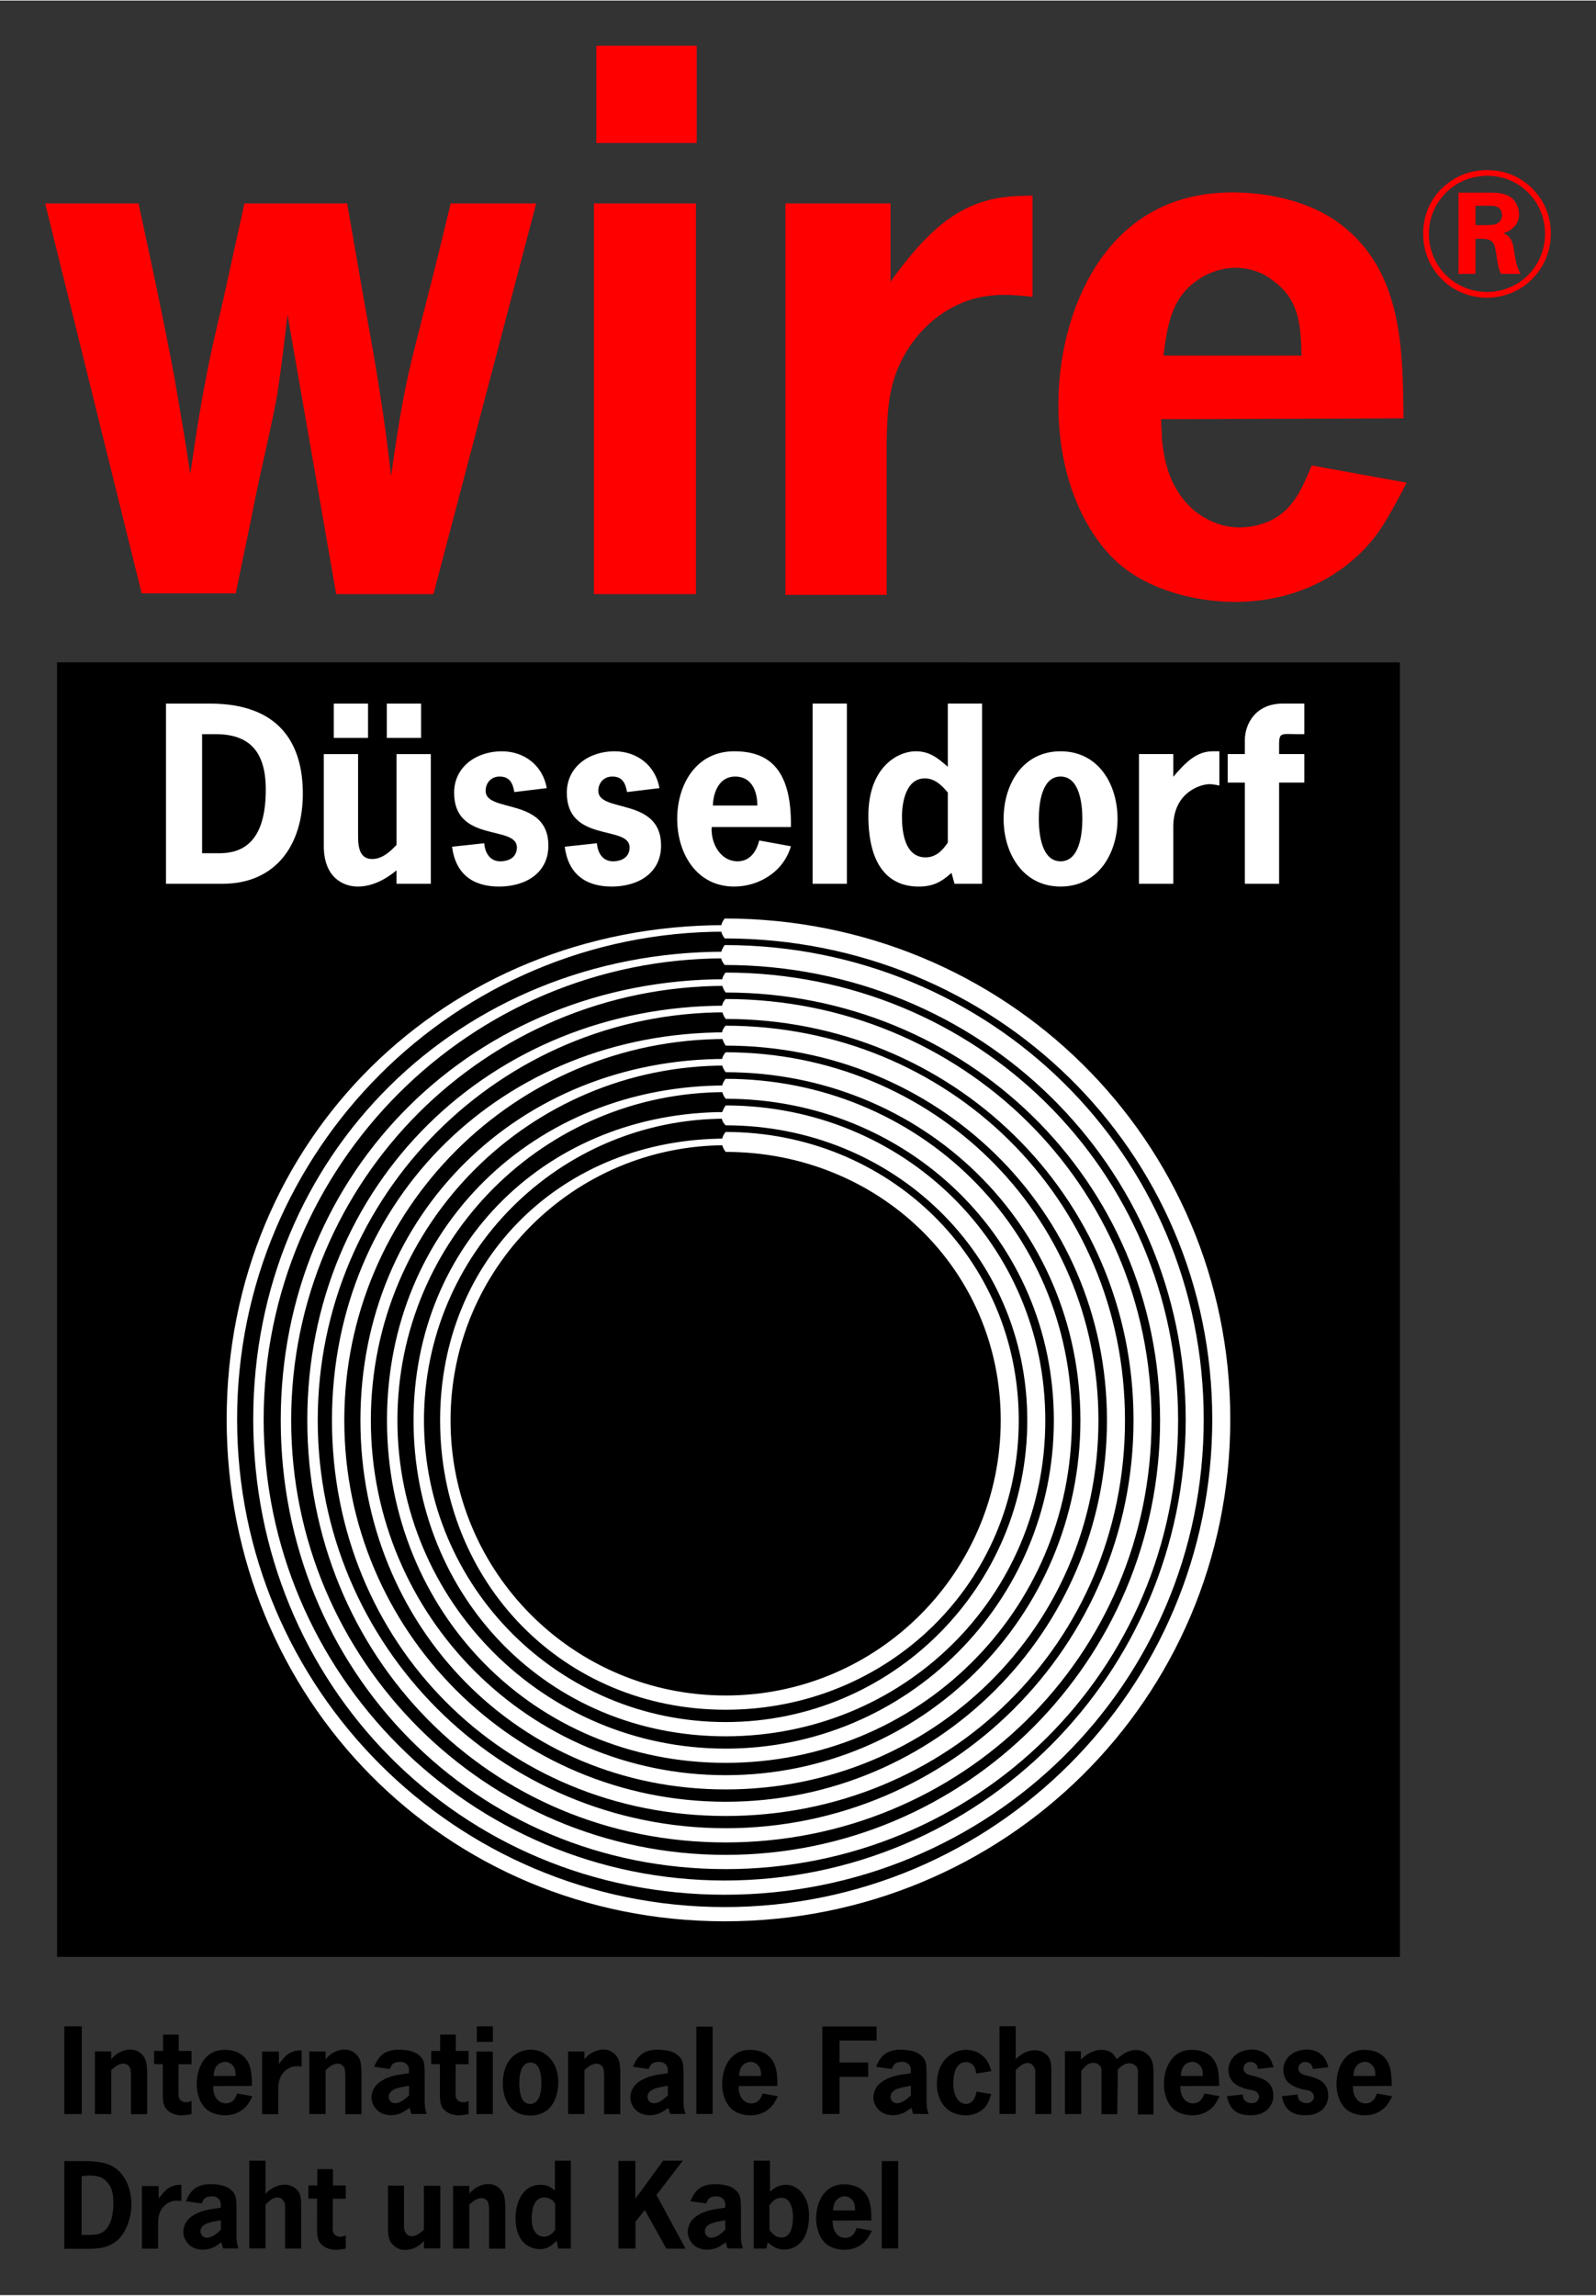
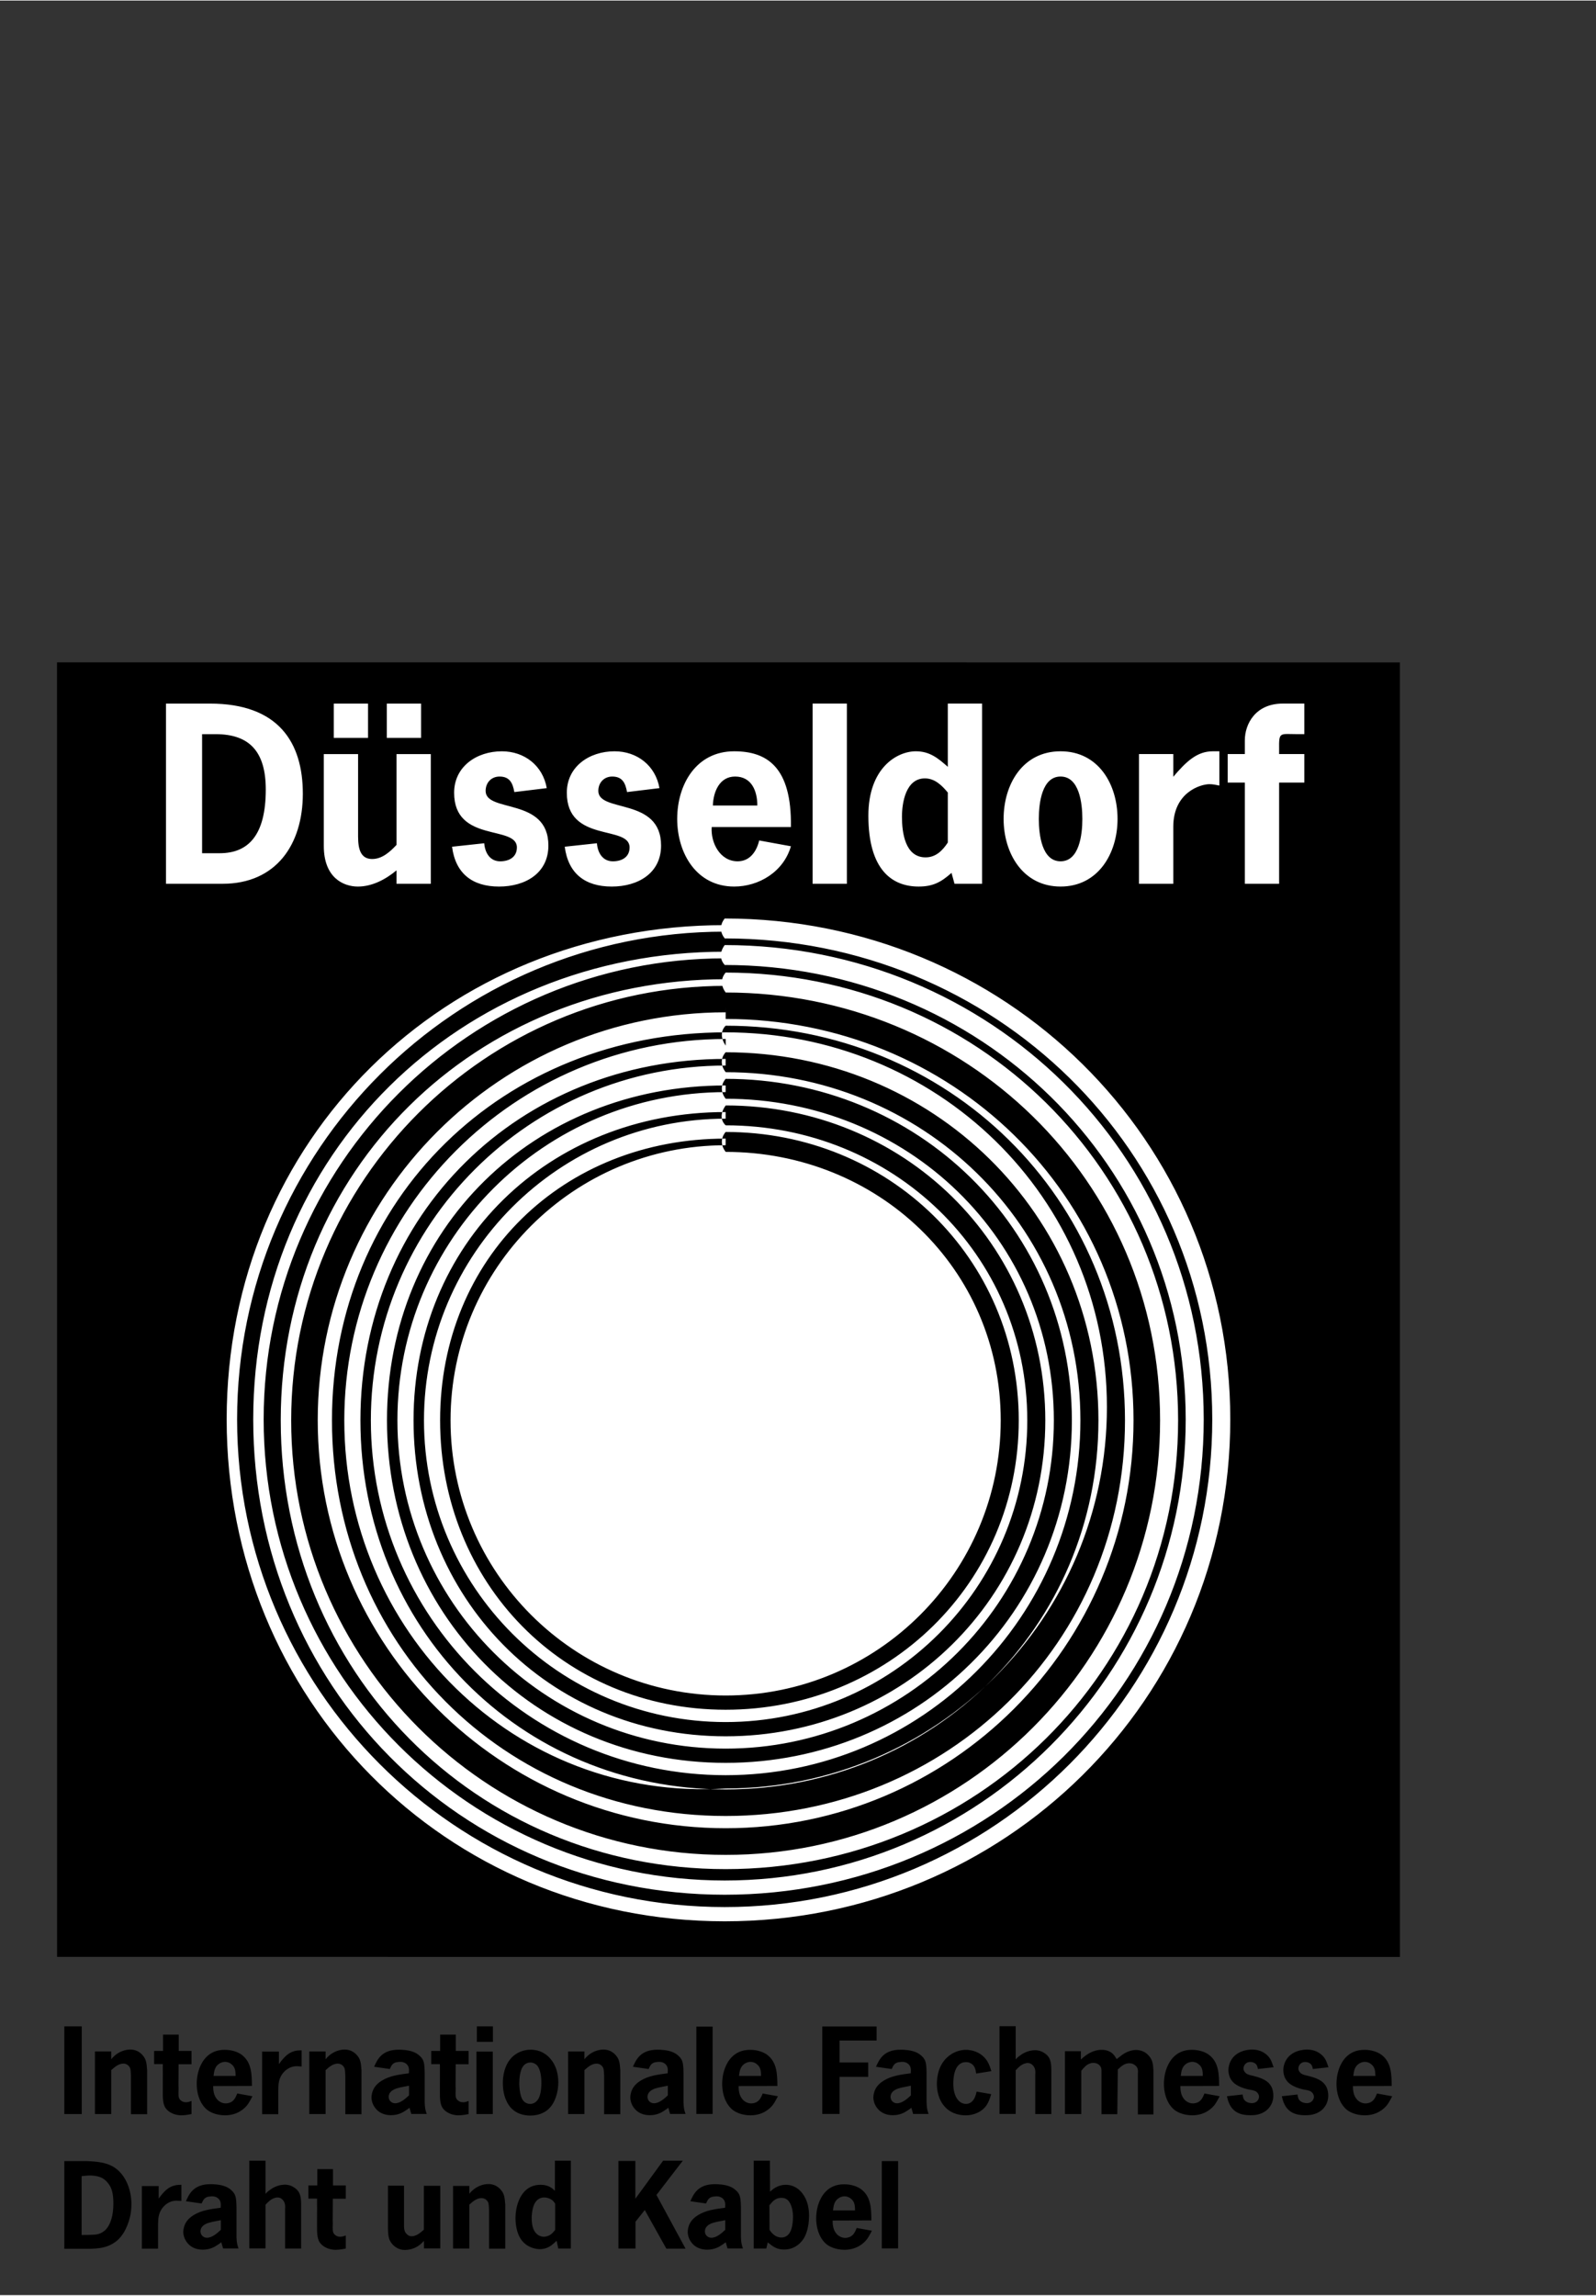
<svg xmlns="http://www.w3.org/2000/svg" version="1.1" width="534" height="768" viewBox="-14.463 -14.463 511.043 734.629" id="svg6281">
  <rect x="-14.463" y="-14.463" width="511.043" height="734.629" fill="#333333" stroke="none" />
  <defs id="defs6283" />
-   <path d="m 480.279,60.303 c -0.059,7.808 -4.825,14.811 -12.287,17.451 -2.812,0.976 -5.107,1.091 -6.258,1.091 -7.579,0 -14.466,-4.535 -17.28,-11.539 -0.919,-2.239 -1.377,-4.593 -1.377,-7.061 0,-8.44 5.166,-13.262 7.634,-15.041 4.421,-3.272 9.072,-3.559 11.024,-3.559 8.381,0 13.09,4.994 14.926,7.463 3.33,4.535 3.619,9.186 3.619,11.195 l 0,0 z m 1.835,0.058 c 0.059,-4.478 -1.261,-8.726 -3.96,-12.344 -3.961,-5.339 -9.931,-8.209 -16.42,-8.209 -8.67,0 -13.721,4.821 -15.845,7.29 -1.665,2.01 -4.649,6.315 -4.649,13.09 0,9.07 5.281,14.238 7.923,16.304 3.558,2.699 7.979,4.191 12.515,4.191 2.869,0 10.161,-0.746 15.556,-7.175 4.365,-5.11 4.88,-10.679 4.88,-13.148 l 0,0 z m -24.111,-2.928 0,-6.201 4.019,0 c 1.55,0 3.215,-0.058 4.077,1.435 0.23,0.517 0.4,1.034 0.4,1.551 0,0.286 -0.056,0.975 -0.459,1.607 -0.689,1.32 -2.009,1.607 -4.707,1.607 l -3.33,0 0,0 z m 14.41,15.614 c -1.262,-2.239 -1.721,-5.223 -1.836,-5.912 -0.346,-1.951 -0.403,-4.42 -1.895,-5.97 -0.459,-0.46 -0.69,-0.632 -1.724,-1.149 1.15,-0.46 1.206,-0.401 1.895,-0.804 0.574,-0.344 1.091,-0.804 1.609,-1.321 0.574,-0.63 1.492,-1.836 1.492,-3.96 0,-0.746 -0.171,-2.641 -1.551,-4.364 -2.239,-2.699 -5.856,-2.525 -8.955,-2.525 l -8.899,0 0,26.005 5.454,0 0,-11.252 1.321,0 c 1.951,0.059 2.583,0.059 3.501,0.576 1.147,0.746 1.376,1.607 1.78,4.018 0.287,1.837 0.517,4.191 1.205,5.912 0.115,0.23 0.23,0.517 0.345,0.746 l 6.258,0 0,0 m -114.324,26.168 c 1.258,-9.796 2.511,-18.336 10.8,-24.113 5.025,-3.518 10.046,-4.019 12.056,-4.019 6.03,0 10.3,2.511 12.057,4.019 8.54,6.027 9.041,14.065 9.293,24.113 l -44.206,0 0,0 z m 76.86,20.094 C 434.697,97.204 434.697,72.086 414.603,57.016 401.793,47.472 385.215,46.97 380.192,46.97 c -33.909,0 -45.964,25.619 -50.234,36.67 -5.025,13.564 -5.527,25.62 -5.527,31.146 0,28.383 12.057,45.462 20.848,52.244 5.275,4.27 17.331,10.8 35.415,11.051 24.867,0 38.932,-13.06 44.709,-20.345 4.774,-6.027 10.046,-17.08 10.55,-17.832 l -30.391,-5.526 c -3.266,7.786 -6.03,14.318 -13.564,17.834 -4.27,1.758 -7.535,2.009 -9.544,2.009 -7.034,0 -12.059,-3.516 -14.068,-5.024 -9.544,-7.786 -10.297,-19.34 -10.801,-23.108 0,-2.261 -0.249,-4.521 -0.249,-6.531 l 77.612,-0.25 0,0 m -197.912,-68.821 0,125.335 32.403,0 0,-49.23 c 0.251,-11.051 0.751,-19.843 6.78,-29.387 8.29,-13.061 20.346,-16.578 25.62,-17.079 3.518,-0.504 7.034,-0.504 14.316,0.25 l 0,-32.4 c -8.037,0.251 -19.841,-0.251 -33.155,12.809 -5.272,5.024 -11.553,13.564 -12.306,14.82 l 0,-25.117 -33.657,0 0,0 M 176.481,0 l 0,31.145 32.15,0 0,-31.145 -32.15,0 0,0 z m -0.754,50.486 0,125.084 32.653,0 0,-125.084 -32.653,0 0,0 M 57.016,81.38 c -2.01,8.54 -4.019,16.829 -5.526,25.117 -2.009,10.046 -3.516,20.345 -5.024,30.642 C 44.96,126.843 43.201,116.796 41.443,106.498 37.927,87.66 33.908,69.073 29.889,50.486 l -29.889,0 30.894,124.832 30.141,0 c 2.009,-10.047 4.27,-20.345 6.279,-30.644 2.26,-11.051 5.023,-22.102 7.033,-33.154 1.256,-8.54 2.26,-16.829 3.265,-25.369 L 93.185,175.57 l 31.145,0 32.904,-125.084 -27.379,0 c -2.511,10.297 -5.023,20.848 -7.786,31.396 -4.27,17.582 -7.033,24.615 -11.303,56.011 -1.004,-9.294 -2.261,-18.586 -3.768,-27.88 -1.507,-9.795 -3.266,-19.34 -5.023,-29.136 -1.758,-10.046 -3.517,-20.345 -5.274,-30.391 l -32.903,0 -6.782,30.894 0,0" id="path5885" style="fill:#ff0000;fill-opacity:1;fill-rule:evenodd;stroke:none" />
  <path d="m 418.865,649.988 c 0.2,-1.568 0.4,-2.934 1.729,-3.859 0.802,-0.562 1.606,-0.641 1.929,-0.641 0.964,0 1.645,0.401 1.929,0.641 1.364,0.965 1.445,2.251 1.486,3.859 l -7.072,0 0,0 z m 12.297,3.215 c -0.043,-3.538 -0.043,-7.555 -3.257,-9.966 -2.047,-1.527 -4.701,-1.607 -5.505,-1.607 -5.425,0 -7.354,4.099 -8.037,5.868 -0.802,2.168 -0.884,4.097 -0.884,4.982 0,4.541 1.929,7.273 3.335,8.358 0.845,0.684 2.774,1.729 5.666,1.769 3.98,0 6.229,-2.09 7.154,-3.256 0.764,-0.964 1.606,-2.732 1.688,-2.853 L 426.46,655.614 c -0.522,1.245 -0.965,2.29 -2.17,2.853 -0.684,0.281 -1.206,0.321 -1.529,0.321 -1.123,0 -1.929,-0.562 -2.249,-0.803 -1.528,-1.246 -1.647,-3.095 -1.729,-3.697 0,-0.361 -0.041,-0.724 -0.041,-1.045 l 12.42,-0.04 0,0 m -20.235,-5.989 c -0.323,-0.924 -0.641,-1.928 -1.125,-2.732 -0.684,-1.085 -2.451,-2.935 -5.786,-2.935 -1.045,0 -5.064,0.243 -6.831,3.658 -0.645,1.246 -0.725,2.33 -0.725,2.933 0,1.085 0.323,1.93 0.444,2.292 0.362,0.802 0.884,1.366 1.045,1.567 1.245,1.245 3.255,1.929 4.741,2.29 0.804,0.161 2.01,0.28 2.651,0.724 0.201,0.119 0.884,0.723 0.926,1.606 0,0.684 -0.522,2.09 -2.333,2.09 -0.561,0 -1.164,-0.2 -1.286,-0.241 -1.164,-0.481 -1.365,-1.205 -1.486,-1.688 -0.081,-0.281 -0.12,-0.562 -0.161,-0.844 l -5.022,0.562 c 0.281,1.085 0.845,4.502 4.3,5.627 1.406,0.482 2.812,0.442 3.335,0.442 0.805,0 3.095,0.04 5.105,-1.607 1.929,-1.649 2.129,-3.739 2.129,-4.663 0,-1.085 -0.242,-1.848 -0.361,-2.25 -0.684,-1.809 -2.09,-3.094 -5.867,-4.019 -0.802,-0.201 -1.889,-0.362 -2.531,-0.885 -0.2,-0.159 -0.804,-0.723 -0.804,-1.526 0,-0.643 0.443,-2.089 2.21,-2.089 0.804,0 1.647,0.361 2.049,1.044 0.203,0.362 0.364,1.125 0.364,1.206 l 5.021,-0.564 0,0 m -17.58,0 c -0.323,-0.924 -0.642,-1.928 -1.126,-2.732 -0.684,-1.085 -2.451,-2.935 -5.786,-2.935 -1.044,0 -5.062,0.243 -6.83,3.658 -0.642,1.246 -0.724,2.33 -0.724,2.933 0,1.085 0.32,1.93 0.443,2.292 0.361,0.802 0.884,1.366 1.045,1.567 1.245,1.245 3.254,1.929 4.741,2.29 0.802,0.161 2.009,0.28 2.651,0.724 0.2,0.119 0.884,0.723 0.925,1.606 0,0.684 -0.522,2.09 -2.331,2.09 -0.561,0 -1.165,-0.2 -1.286,-0.241 -1.165,-0.481 -1.365,-1.205 -1.488,-1.688 -0.08,-0.281 -0.119,-0.562 -0.159,-0.844 l -5.024,0.562 c 0.28,1.085 0.845,4.502 4.299,5.627 1.406,0.482 2.812,0.442 3.335,0.442 0.804,0 3.096,0.04 5.105,-1.607 1.929,-1.649 2.129,-3.739 2.129,-4.663 0,-1.085 -0.241,-1.848 -0.361,-2.25 -0.684,-1.809 -2.09,-3.094 -5.866,-4.019 -0.804,-0.201 -1.89,-0.362 -2.533,-0.885 -0.2,-0.159 -0.802,-0.723 -0.802,-1.526 0,-0.643 0.441,-2.089 2.209,-2.089 0.804,0 1.649,0.361 2.049,1.044 0.203,0.362 0.364,1.125 0.364,1.206 l 5.022,-0.564 0,0 m -29.736,2.774 c 0.2,-1.568 0.403,-2.934 1.728,-3.859 0.804,-0.562 1.607,-0.641 1.929,-0.641 0.965,0 1.649,0.401 1.929,0.641 1.367,0.965 1.446,2.251 1.488,3.859 l -7.072,0 0,0 z m 12.297,3.215 c -0.043,-3.538 -0.043,-7.555 -3.257,-9.966 -2.049,-1.527 -4.7,-1.607 -5.505,-1.607 -5.425,0 -7.354,4.099 -8.037,5.868 -0.802,2.168 -0.884,4.097 -0.884,4.982 0,4.541 1.929,7.273 3.335,8.358 0.845,0.684 2.774,1.729 5.666,1.769 3.98,0 6.231,-2.09 7.154,-3.256 0.764,-0.964 1.609,-2.732 1.688,-2.853 l -4.861,-0.884 c -0.522,1.245 -0.965,2.29 -2.17,2.853 -0.684,0.281 -1.206,0.321 -1.529,0.321 -1.124,0 -1.929,-0.562 -2.249,-0.803 -1.529,-1.246 -1.647,-3.095 -1.729,-3.697 0,-0.361 -0.041,-0.724 -0.041,-1.045 l 12.42,-0.04 0,0 M 326.54,642.07 l 0,20.133 5.225,0 0,-13.864 c 0.764,-0.923 1.526,-1.889 2.651,-2.291 0.564,-0.241 1.045,-0.241 1.245,-0.241 0.765,0 1.288,0.281 1.529,0.442 1.084,0.724 1.084,1.607 1.045,2.814 l 0,13.18 5.064,0 0.161,-14.305 c 1.084,-1.045 2.129,-2.01 3.696,-2.01 0.603,0 1.205,0.16 1.728,0.562 1.085,0.764 1.085,1.647 1.004,2.894 l 0,12.938 4.982,0 0,-14.105 c -0.119,-1.808 -0.2,-3.295 -1.445,-4.66 -1.045,-1.246 -2.493,-1.85 -4.06,-1.89 -2.612,0 -4.58,1.607 -5.183,2.09 l -1.084,0.844 c -0.284,-0.442 -0.645,-1.044 -0.968,-1.406 -0.961,-1.126 -2.37,-1.567 -3.857,-1.567 -2.893,0 -4.941,1.688 -5.745,2.331 -0.282,0.24 -0.603,0.482 -0.886,0.763 l 0,-2.652 -5.103,0 0,0 m -20.961,-7.997 0,28.089 5.183,0 0,-13.984 c 1.167,-1.245 1.729,-1.688 2.574,-2.05 0.481,-0.16 0.804,-0.28 1.284,-0.28 0.765,0 1.248,0.361 1.488,0.603 1.005,0.924 1.005,2.05 0.925,3.295 l 0,12.457 5.144,0 0,-14.225 c -0.041,-2.252 -0.2,-3.98 -2.209,-5.305 -1.248,-0.844 -2.451,-0.925 -2.974,-0.925 -2.413,0 -4.26,1.246 -4.864,1.728 -0.642,0.442 -0.802,0.643 -1.367,1.205 l 0,-10.609 -5.183,0 0,0 m -2.615,14.388 c -0.32,-1.126 -0.684,-2.171 -1.286,-3.175 -2.087,-3.295 -5.545,-3.657 -6.831,-3.657 -1.606,0 -3.215,0.481 -4.58,1.326 -4.46,2.732 -4.702,7.796 -4.741,9.404 0,3.978 1.406,6.229 2.49,7.434 2.331,2.653 5.628,2.814 6.793,2.814 2.612,0 5.303,-1.167 6.711,-3.376 0.522,-0.804 0.843,-1.567 1.406,-3.416 l -4.664,-0.803 c -0.239,0.964 -0.319,1.285 -0.561,1.808 -0.764,1.768 -2.05,2.13 -2.812,2.13 -1.689,0 -2.572,-1.206 -2.893,-1.647 -1.206,-1.808 -1.206,-4.22 -1.206,-4.781 0,-4.581 1.526,-6.954 4.019,-6.954 0.323,0 0.922,0 1.606,0.402 1.248,0.683 1.529,1.97 1.689,3.255 l 4.861,-0.762 0,0 m -25.756,7.755 c -1.167,1.085 -2.774,2.531 -4.461,2.531 -1.086,0 -2.05,-0.844 -2.05,-2.05 0,-1.365 1.084,-2.009 1.406,-2.209 0.723,-0.442 1.486,-0.604 2.25,-0.805 0.965,-0.2 1.887,-0.361 2.855,-0.562 l 0,3.094 z m -6.15,-8.439 c 0.522,-1.165 0.884,-1.889 2.131,-2.171 0.481,-0.079 1.084,-0.119 1.204,-0.119 0.361,0 1.086,0 1.847,0.561 1.048,0.804 1.006,1.849 0.925,3.094 -3.054,0.402 -6.147,0.765 -8.759,2.413 -2.051,1.285 -2.694,2.732 -2.974,3.736 -0.203,0.725 -0.242,1.246 -0.242,1.527 0,2.371 1.488,3.857 2.09,4.38 0.642,0.522 1.968,1.368 4.139,1.368 2.292,0 3.779,-0.885 4.501,-1.368 0.481,-0.281 0.965,-0.643 1.446,-1.005 l 0.564,1.969 4.941,0 c -0.361,-1.164 -0.561,-1.525 -0.642,-3.615 l 0,-9.605 c -0.039,-2.21 -0.161,-3.215 -0.603,-4.139 -0.12,-0.201 -0.401,-0.724 -0.965,-1.206 -1.286,-1.245 -2.974,-1.688 -4.66,-1.889 -0.925,-0.12 -1.649,-0.12 -2.01,-0.12 -5.546,-0.042 -6.952,3.215 -7.956,5.465 l 5.022,0.724 0,0 m -22.225,-13.624 0,28.009 5.545,0 0,-11.894 9.162,0 0,-4.582 -9.162,0 0,-7.032 11.855,0 0,-4.502 -17.4,0 0,0 m -26.668,15.834 c 0.201,-1.568 0.401,-2.934 1.728,-3.859 0.804,-0.562 1.607,-0.641 1.929,-0.641 0.965,0 1.649,0.401 1.93,0.641 1.365,0.965 1.446,2.251 1.486,3.859 l -7.072,0 0,0 z m 12.296,3.215 c -0.04,-3.538 -0.04,-7.555 -3.255,-9.966 -2.049,-1.527 -4.701,-1.607 -5.505,-1.607 -5.425,0 -7.354,4.099 -8.037,5.868 -0.804,2.168 -0.884,4.097 -0.884,4.982 0,4.541 1.929,7.273 3.335,8.358 0.844,0.684 2.774,1.729 5.666,1.769 3.979,0 6.229,-2.09 7.154,-3.256 0.762,-0.964 1.606,-2.732 1.688,-2.853 l -4.862,-0.884 c -0.522,1.245 -0.965,2.29 -2.17,2.853 -0.684,0.281 -1.206,0.321 -1.528,0.321 -1.125,0 -1.929,-0.562 -2.25,-0.803 -1.528,-1.246 -1.647,-3.095 -1.729,-3.697 0,-0.361 -0.04,-0.724 -0.04,-1.045 l 12.418,-0.04 0,0 m -25.962,-19.009 0,27.969 5.225,0 0,-27.969 -5.225,0 0,0 m -9.121,22.022 c -1.165,1.085 -2.772,2.531 -4.46,2.531 -1.086,0 -2.05,-0.844 -2.05,-2.05 0,-1.365 1.085,-2.009 1.406,-2.209 0.724,-0.442 1.486,-0.604 2.25,-0.805 0.965,-0.2 1.889,-0.361 2.854,-0.562 l 0,3.094 z m -6.149,-8.439 c 0.522,-1.165 0.885,-1.889 2.13,-2.171 0.482,-0.079 1.085,-0.119 1.205,-0.119 0.362,0 1.086,0 1.849,0.561 1.045,0.804 1.005,1.849 0.925,3.094 -3.055,0.402 -6.149,0.765 -8.761,2.413 -2.049,1.285 -2.691,2.732 -2.973,3.736 -0.201,0.725 -0.241,1.246 -0.241,1.527 0,2.371 1.486,3.857 2.089,4.38 0.644,0.522 1.97,1.368 4.14,1.368 2.29,0 3.777,-0.885 4.5,-1.368 0.482,-0.281 0.965,-0.643 1.448,-1.005 l 0.562,1.969 4.942,0 c -0.361,-1.164 -0.562,-1.525 -0.642,-3.615 l 0,-9.605 c -0.04,-2.21 -0.161,-3.215 -0.604,-4.139 -0.12,-0.201 -0.401,-0.724 -0.964,-1.206 -1.286,-1.245 -2.974,-1.688 -4.661,-1.889 -0.925,-0.12 -1.649,-0.12 -2.01,-0.12 -5.545,-0.042 -6.952,3.215 -7.957,5.465 l 5.024,0.724 0,0 m -25.784,-5.626 0,20.052 5.224,0 0,-14.065 c 1.125,-1.005 2.291,-2.05 3.857,-2.09 1.488,0 2.13,1.165 2.251,1.647 0.12,0.482 0.16,1.246 0.201,2.373 l 0,12.175 5.184,0 0,-14.065 c -0.161,-2.612 -0.443,-3.576 -1.286,-4.62 -1.446,-1.85 -3.295,-2.011 -4.099,-2.011 -1.849,0 -3.737,0.805 -5.024,1.97 -0.361,0.321 -0.804,0.764 -1.085,1.125 l 0,-2.491 -5.224,0 0,0 m -15.633,10.127 c 0,-1.486 0.242,-3.898 1.085,-5.184 0.764,-1.205 1.93,-1.406 2.451,-1.406 0.482,0 1.649,0.161 2.411,1.246 0.644,1.005 1.125,2.611 1.125,5.264 0,2.491 -0.401,4.139 -0.924,5.064 -0.522,0.964 -1.486,1.688 -2.651,1.688 -0.965,0 -1.769,-0.441 -2.291,-1.125 -1.246,-1.649 -1.206,-5.506 -1.206,-5.546 l 0,0 z m -5.264,-0.162 c -0.04,4.462 1.607,7.194 2.894,8.4 1.526,1.487 3.696,2.168 5.867,2.168 1.566,0 2.651,-0.32 3.214,-0.522 1.005,-0.361 1.889,-0.842 2.652,-1.565 2.17,-2.01 3.135,-5.546 3.135,-8.481 0,-5.665 -2.894,-8.479 -4.904,-9.562 -1.606,-0.885 -3.255,-0.965 -3.857,-0.965 -3.536,0 -5.666,1.889 -6.47,2.853 -1.085,1.205 -2.491,3.696 -2.531,7.674 l 0,0 m -8.321,-18.003 0,4.982 5.144,0 0,-4.982 -5.144,0 0,0 z m -0.12,8.078 0,20.012 5.224,0 0,-20.012 -5.224,0 0,0 m -14.487,-0.2 0,4.219 2.773,0 c 0,2.09 0.04,4.22 0,6.31 l 0,2.772 c 0,1.688 0,3.657 0.884,4.983 1.125,1.607 3.175,2.13 3.777,2.21 0.603,0.121 1.005,0.121 1.286,0.121 1.326,0 2.894,-0.323 3.255,-0.403 l 0,-4.179 c -0.603,0.2 -1.166,0.401 -1.768,0.401 -0.725,0 -1.166,-0.241 -1.406,-0.401 -1.005,-0.643 -1.005,-1.446 -1.005,-2.612 0.04,-0.803 0.04,-1.567 0,-2.37 0,-2.171 0.04,-4.462 0.04,-6.793 l 4.139,0 0,-4.259 -4.099,0 0,-5.225 -5.024,0 0,5.225 -2.853,0 0,0 m -7.112,14.225 c -1.165,1.085 -2.772,2.531 -4.46,2.531 -1.085,0 -2.05,-0.844 -2.05,-2.05 0,-1.365 1.085,-2.009 1.407,-2.209 0.724,-0.442 1.487,-0.604 2.251,-0.805 0.964,-0.2 1.889,-0.361 2.853,-0.562 l 0,3.094 z m -6.148,-8.439 c 0.522,-1.165 0.883,-1.889 2.13,-2.171 0.481,-0.079 1.085,-0.119 1.206,-0.119 0.361,0 1.085,0 1.848,0.561 1.045,0.804 1.005,1.849 0.924,3.094 -3.054,0.402 -6.148,0.765 -8.76,2.413 -2.049,1.285 -2.693,2.732 -2.974,3.736 -0.201,0.725 -0.241,1.246 -0.241,1.527 0,2.371 1.487,3.857 2.089,4.38 0.644,0.522 1.969,1.368 4.139,1.368 2.292,0 3.778,-0.885 4.501,-1.368 0.482,-0.281 0.964,-0.643 1.447,-1.005 l 0.562,1.969 4.943,0 c -0.362,-1.164 -0.563,-1.525 -0.643,-3.615 l 0,-9.605 c -0.04,-2.21 -0.16,-3.215 -0.602,-4.139 -0.121,-0.201 -0.402,-0.724 -0.964,-1.206 -1.286,-1.245 -2.975,-1.688 -4.662,-1.889 -0.924,-0.12 -1.647,-0.12 -2.009,-0.12 -5.546,-0.042 -6.952,3.215 -7.956,5.465 l 5.023,0.724 0,0 m -25.785,-5.626 0,20.052 5.224,0 0,-14.065 c 1.125,-1.005 2.291,-2.05 3.858,-2.09 1.487,0 2.13,1.165 2.251,1.647 0.12,0.482 0.161,1.246 0.201,2.373 l 0,12.175 5.185,0 0,-14.065 c -0.161,-2.612 -0.442,-3.576 -1.286,-4.62 -1.447,-1.85 -3.296,-2.011 -4.099,-2.011 -1.849,0 -3.737,0.805 -5.024,1.97 -0.362,0.321 -0.804,0.764 -1.085,1.125 l 0,-2.491 -5.224,0 0,0 m -15.109,0.04 0,20.052 5.184,0 0,-7.876 c 0.04,-1.769 0.121,-3.175 1.085,-4.703 1.326,-2.087 3.255,-2.651 4.099,-2.731 0.563,-0.081 1.125,-0.081 2.291,0.04 l 0,-5.184 c -1.286,0.04 -3.175,-0.041 -5.305,2.049 -0.844,0.804 -1.849,2.171 -1.969,2.371 l 0,-4.019 -5.385,0 0,0 m -15.551,7.796 c 0.201,-1.568 0.401,-2.934 1.728,-3.859 0.804,-0.562 1.608,-0.641 1.929,-0.641 0.965,0 1.649,0.401 1.93,0.641 1.366,0.965 1.446,2.251 1.487,3.859 l -7.073,0 0,0 z m 12.296,3.215 c -0.04,-3.538 -0.04,-7.555 -3.255,-9.966 -2.049,-1.527 -4.701,-1.607 -5.505,-1.607 -5.425,0 -7.354,4.099 -8.037,5.868 -0.804,2.168 -0.884,4.097 -0.884,4.982 0,4.541 1.929,7.273 3.335,8.358 0.844,0.684 2.773,1.729 5.667,1.769 3.978,0 6.228,-2.09 7.153,-3.256 0.764,-0.964 1.607,-2.732 1.688,-2.853 l -4.863,-0.884 c -0.521,1.245 -0.964,2.29 -2.169,2.853 -0.683,0.281 -1.206,0.321 -1.526,0.321 -1.125,0 -1.93,-0.562 -2.251,-0.803 -1.527,-1.246 -1.647,-3.095 -1.728,-3.697 0,-0.361 -0.04,-0.724 -0.04,-1.045 l 12.417,-0.04 0,0 m -31.324,-11.211 0,4.219 2.773,0 c 0,2.09 0.04,4.22 0,6.31 l 0,2.772 c 0,1.688 0,3.657 0.884,4.983 1.125,1.607 3.174,2.13 3.777,2.21 0.603,0.121 1.005,0.121 1.286,0.121 1.326,0 2.893,-0.323 3.255,-0.403 l 0,-4.179 c -0.603,0.2 -1.165,0.401 -1.768,0.401 -0.723,0 -1.165,-0.241 -1.406,-0.401 -1.004,-0.643 -1.004,-1.446 -1.004,-2.612 0.04,-0.803 0.04,-1.567 0,-2.37 0,-2.171 0.04,-4.462 0.04,-6.793 l 4.139,0 0,-4.259 -4.099,0 0,-5.225 -5.023,0 0,5.225 -2.853,0 0,0 m -18.953,0.16 0,20.052 5.224,0 0,-14.065 c 1.125,-1.005 2.29,-2.05 3.857,-2.09 1.487,0 2.13,1.165 2.251,1.647 0.12,0.482 0.161,1.246 0.201,2.373 l 0,12.175 5.184,0 0,-14.065 c -0.16,-2.612 -0.441,-3.576 -1.285,-4.62 -1.447,-1.85 -3.296,-2.011 -4.099,-2.011 -1.849,0 -3.737,0.805 -5.024,1.97 -0.361,0.321 -0.804,0.764 -1.085,1.125 l 0,-2.491 -5.224,0 0,0 m -9.805,-8.038 0,28.09 5.585,0 0,-28.09 -5.585,0 0,0 m 261.764,43.138 0,27.969 5.223,0 0,-27.969 -5.223,0 0,0 m -15.631,15.792 c 0.2,-1.567 0.4,-2.934 1.728,-3.857 0.804,-0.564 1.607,-0.644 1.929,-0.644 0.965,0 1.649,0.401 1.929,0.644 1.365,0.963 1.446,2.248 1.488,3.857 l -7.072,0 0,0 z m 12.296,3.215 c -0.041,-3.536 -0.041,-7.555 -3.256,-9.966 -2.049,-1.526 -4.7,-1.607 -5.505,-1.607 -5.425,0 -7.354,4.099 -8.037,5.866 -0.804,2.171 -0.884,4.1 -0.884,4.984 0,4.541 1.929,7.274 3.335,8.359 0.845,0.682 2.774,1.728 5.666,1.767 3.98,0 6.231,-2.09 7.154,-3.253 0.764,-0.966 1.606,-2.734 1.686,-2.854 l -4.86,-0.884 c -0.522,1.247 -0.965,2.29 -2.171,2.853 -0.682,0.281 -1.205,0.323 -1.525,0.323 -1.126,0 -1.931,-0.564 -2.251,-0.805 -1.529,-1.245 -1.647,-3.094 -1.729,-3.696 0,-0.362 -0.039,-0.724 -0.039,-1.045 l 12.416,-0.04 0,0 m -32.656,-4.864 c 1.085,-1.325 2.009,-2.37 3.817,-2.37 0.443,0 1.246,0.04 2.01,0.684 1.325,1.204 1.728,3.655 1.728,5.384 0,1.126 -0.161,2.854 -0.522,3.897 -0.281,0.885 -0.804,1.89 -1.728,2.373 -0.564,0.321 -1.206,0.361 -1.406,0.361 -2.331,0 -3.498,-1.929 -3.859,-2.451 l -0.04,-7.877 0,0 z m -5.024,-14.265 0,28.13 4.019,0 0.482,-1.969 c 1.728,1.406 2.934,2.29 5.264,2.29 2.17,0 3.538,-0.884 4.22,-1.366 0.361,-0.24 1.245,-0.964 1.97,-2.09 0.843,-1.325 1.728,-3.657 1.768,-7.312 0,-2.612 -0.562,-5.225 -2.21,-7.315 -1.849,-2.33 -4.019,-2.652 -5.184,-2.652 -2.774,0 -4.381,1.567 -5.104,2.211 l -0.041,-9.926 -5.184,0 0,0 m -9.121,22.143 c -1.165,1.085 -2.772,2.531 -4.46,2.531 -1.085,0 -2.05,-0.844 -2.05,-2.049 0,-1.367 1.085,-2.01 1.407,-2.211 0.723,-0.441 1.486,-0.602 2.25,-0.803 0.964,-0.202 1.889,-0.361 2.853,-0.563 l 0,3.095 z m -6.147,-8.438 c 0.521,-1.167 0.884,-1.89 2.129,-2.17 0.482,-0.082 1.085,-0.121 1.206,-0.121 0.361,0 1.085,0 1.849,0.562 1.044,0.804 1.004,1.849 0.924,3.095 -3.054,0.401 -6.149,0.762 -8.76,2.41 -2.05,1.288 -2.692,2.734 -2.974,3.739 -0.201,0.723 -0.241,1.245 -0.241,1.526 0,2.371 1.486,3.857 2.09,4.38 0.642,0.523 1.969,1.367 4.139,1.367 2.29,0 3.777,-0.884 4.501,-1.367 0.481,-0.28 0.964,-0.642 1.445,-1.003 l 0.564,1.969 4.942,0 c -0.361,-1.167 -0.562,-1.528 -0.642,-3.618 l 0,-9.604 c -0.041,-2.21 -0.161,-3.215 -0.603,-4.139 -0.121,-0.202 -0.403,-0.724 -0.965,-1.207 -1.286,-1.245 -2.974,-1.688 -4.661,-1.888 -0.925,-0.121 -1.647,-0.121 -2.01,-0.121 -5.545,-0.04 -6.951,3.215 -7.956,5.465 l 5.024,0.724 0,0 m -28.052,-13.623 0,28.049 5.465,0 0,-8.6 2.974,-3.736 6.911,12.376 6.149,0 -9.322,-17.2 8.439,-10.97 -6.309,0 -8.881,12.175 0,-12.094 -5.425,0 0,0 m -20.264,22.101 c -0.724,0.884 -1.326,1.607 -2.491,1.969 -0.482,0.16 -0.885,0.201 -1.086,0.201 -0.441,0 -1.205,-0.08 -2.049,-0.682 -1.085,-0.805 -1.889,-2.372 -1.889,-5.347 0,-0.2 0.04,-3.014 0.965,-4.66 0.361,-0.644 1.245,-1.89 3.014,-1.89 1.406,0 2.491,0.724 2.853,1.085 0.201,0.201 0.361,0.402 0.684,0.924 l 0,8.4 z m -0.081,-12.538 c -0.723,-0.724 -1.969,-1.93 -4.58,-1.93 -2.05,0 -3.376,0.724 -4.019,1.166 -2.854,1.929 -4.019,6.149 -4.019,9.442 0,0.885 0.04,4.864 2.17,7.395 1.929,2.29 4.541,2.573 5.586,2.613 2.29,0 3.656,-1.125 4.299,-1.688 0.403,-0.321 0.764,-0.684 1.125,-1.005 l 0.522,2.491 4.019,0 0,-28.13 -5.104,0 0,9.645 m -32.615,-1.567 0,20.053 5.224,0 0,-14.065 c 1.126,-1.005 2.291,-2.05 3.859,-2.09 1.486,0 2.129,1.167 2.249,1.649 0.121,0.481 0.161,1.245 0.203,2.37 l 0,12.176 5.184,0 0,-14.065 c -0.161,-2.612 -0.443,-3.576 -1.286,-4.621 -1.448,-1.848 -3.295,-2.009 -4.1,-2.009 -1.847,0 -3.736,0.804 -5.022,1.969 -0.361,0.323 -0.804,0.764 -1.085,1.125 l 0,-2.491 -5.224,0 0,0 m -20.841,-0.08 0,13.744 c 0.04,1.768 0.16,2.611 0.442,3.415 0.241,0.644 1.165,2.412 3.255,3.135 0.804,0.281 1.446,0.281 1.809,0.281 2.491,0 4.299,-1.286 4.902,-1.809 0.322,-0.281 0.522,-0.483 1.125,-1.085 l 0,2.411 5.224,0 0,-20.053 -5.264,0 0,14.065 c -1.045,0.924 -2.411,2.09 -3.858,2.09 -0.321,0 -0.884,0 -1.527,-0.604 -0.723,-0.643 -0.924,-1.446 -0.964,-2.37 l 0,-13.221 -5.143,0 0,0 m -25.483,-0.081 0,4.22 2.773,0 c 0,2.09 0.04,4.219 0,6.309 l 0,2.773 c 0,1.687 0,3.656 0.884,4.983 1.125,1.607 3.174,2.13 3.777,2.21 0.603,0.12 1.005,0.12 1.286,0.12 1.326,0 2.893,-0.321 3.255,-0.401 l 0,-4.18 c -0.603,0.201 -1.165,0.402 -1.768,0.402 -0.724,0 -1.165,-0.241 -1.407,-0.402 -1.005,-0.641 -1.005,-1.446 -1.005,-2.612 0.041,-0.803 0.041,-1.566 0,-2.37 0,-2.17 0.041,-4.46 0.041,-6.793 l 4.139,0 0,-4.259 -4.099,0 0,-5.225 -5.023,0 0,5.225 -2.853,0 0,0 m -18.913,-7.917 0,28.09 5.184,0 0,-13.985 c 1.165,-1.246 1.728,-1.688 2.572,-2.048 0.482,-0.162 0.803,-0.283 1.286,-0.283 0.764,0 1.246,0.363 1.487,0.603 1.004,0.925 1.004,2.05 0.924,3.296 l 0,12.457 5.144,0 0,-14.227 c -0.04,-2.25 -0.201,-3.978 -2.21,-5.304 -1.246,-0.845 -2.451,-0.924 -2.974,-0.924 -2.412,0 -4.26,1.245 -4.863,1.728 -0.643,0.442 -0.804,0.643 -1.366,1.205 l 0,-10.609 -5.184,0 0,0 m -9.122,22.143 c -1.165,1.085 -2.773,2.531 -4.46,2.531 -1.085,0 -2.049,-0.844 -2.049,-2.049 0,-1.367 1.085,-2.01 1.407,-2.211 0.723,-0.441 1.487,-0.602 2.249,-0.803 0.965,-0.202 1.889,-0.361 2.853,-0.563 l 0,3.095 z m -6.148,-8.438 c 0.522,-1.167 0.884,-1.89 2.129,-2.17 0.483,-0.082 1.085,-0.121 1.206,-0.121 0.361,0 1.085,0 1.848,0.562 1.045,0.804 1.004,1.849 0.924,3.095 -3.054,0.401 -6.149,0.762 -8.761,2.41 -2.049,1.288 -2.692,2.734 -2.974,3.739 -0.201,0.723 -0.241,1.245 -0.241,1.526 0,2.371 1.486,3.857 2.09,4.38 0.642,0.523 1.969,1.367 4.139,1.367 2.291,0 3.777,-0.884 4.5,-1.367 0.483,-0.28 0.965,-0.642 1.447,-1.003 l 0.562,1.969 4.943,0 c -0.362,-1.167 -0.562,-1.528 -0.644,-3.618 l 0,-9.604 c -0.04,-2.21 -0.16,-3.215 -0.603,-4.139 -0.12,-0.202 -0.401,-0.724 -0.964,-1.207 -1.285,-1.245 -2.974,-1.688 -4.661,-1.888 -0.924,-0.121 -1.648,-0.121 -2.009,-0.121 -5.545,-0.04 -6.952,3.215 -7.957,5.465 l 5.023,0.724 0,0 m -19.128,-5.587 0,20.053 5.184,0 0,-7.878 c 0.041,-1.767 0.121,-3.173 1.085,-4.7 1.326,-2.09 3.255,-2.652 4.098,-2.734 0.563,-0.08 1.125,-0.08 2.291,0.04 l 0,-5.184 c -1.286,0.04 -3.174,-0.039 -5.305,2.051 -0.843,0.802 -1.848,2.168 -1.969,2.37 l 0,-4.019 -5.384,0 0,0 m -19.288,-3.175 c 0.924,-0.08 1.849,-0.201 2.772,-0.201 0.442,0 1.849,0.04 3.135,0.522 1.366,0.522 2.09,1.367 2.451,1.809 1.166,1.406 1.808,3.055 1.808,6.71 0,4.14 -1.085,6.752 -2.25,8.078 -1.527,1.729 -3.376,1.81 -4.219,1.85 -1.246,0.08 -2.491,0.08 -3.697,0.08 l 0,-18.847 z m -5.545,-4.821 0,28.088 8.398,0 c 2.009,-0.08 3.898,-0.201 5.827,-1.003 0.522,-0.201 1.889,-0.844 3.094,-2.01 2.813,-2.732 3.698,-7.032 3.898,-8.077 0.241,-1.365 0.281,-2.653 0.281,-3.134 0,-4.3 -1.607,-9.123 -5.224,-11.655 -2.651,-1.847 -5.947,-2.049 -9.002,-2.208 l -7.273,0 0,0" id="path5957" style="fill:#000000;fill-opacity:1;fill-rule:evenodd;stroke:none" />
  <path d="m 3.799,197.416 429.979,0.02 0.02,414.458 -429.979,-0.021 -0.02,-414.456 0,0" id="path5959" style="fill:#000000;fill-opacity:1;fill-rule:nonzero;stroke:none" />
-   <path d="m 217.577,283.637 0,-2.085 c -89.58,-0.002 -159.463,68.664 -159.46,158.245 0.002,89.58 69.888,160.681 159.468,160.684 89.58,10e-4 161.893,-71.095 161.89,-160.676 -0.002,-89.58 -72.3,-160.377 -161.88,-160.379 0,0 -2.724,2.947 0,6.379 86.226,10e-4 156.109,67.774 156.109,154 0.002,86.225 -69.892,156.121 -156.119,156.119 C 131.36,595.922 61.461,526.023 61.458,439.798 61.456,353.571 131.352,283.635 217.577,283.637 l 0,0 m 0.001,6.419 C 132.694,290.055 66.62,354.915 66.622,439.798 c 0.002,84.884 66.08,152.176 150.963,152.178 84.884,0.002 153.386,-67.286 153.386,-152.17 -0.002,-84.882 -68.494,-151.873 -153.376,-151.874 0,0 -2.775,3.284 0,6.378 81.529,0.002 147.602,63.968 147.605,145.496 0.002,81.528 -66.086,147.617 -147.615,147.615 C 136.056,587.419 69.965,521.326 69.963,439.798 69.961,358.269 136.05,292.181 217.579,292.184 l 0,-2.127 m 0.32,13.061 C 294.729,303.12 356.998,363.276 357,440.109 357,516.94 294.719,579.22 217.889,579.219 141.058,579.216 78.773,516.934 78.772,440.101 78.77,363.27 141.05,300.99 217.882,300.991 l -0.001,-2.126 c -80.185,-0.001 -142.452,61.051 -142.451,141.236 0.002,80.186 62.272,143.673 142.458,143.673 80.185,10e-4 144.882,-63.48 144.882,-143.666 -0.002,-80.186 -64.685,-143.368 -144.873,-143.37 0,0 -2.717,2.704 0,6.379 l 0,0 m 0,8.471 c 72.135,10e-4 130.595,56.351 130.595,128.485 0.002,72.135 -58.471,130.607 -130.605,130.606 C 145.755,570.677 87.278,512.202 87.277,440.067 87.275,367.934 145.749,309.46 217.882,309.462 l 0,-2.126 c -75.489,-0.002 -133.949,57.242 -133.947,132.731 10e-4,75.489 58.463,135.167 133.953,135.167 75.49,0.002 136.379,-59.672 136.376,-135.161 -0.002,-75.489 -60.876,-134.863 -136.366,-134.865 0,0 -2.769,2.38 0,6.38 l 0,0 m 0,8.539 c 67.439,10e-4 122.089,52.544 122.091,119.98 0,67.438 -54.665,122.104 -122.101,122.103 C 150.451,562.208 95.783,507.539 95.781,440.103 95.779,372.665 150.445,317.999 217.882,318.001 l 0,-2.126 C 146.755,315.873 91.831,368.975 91.832,440.103 c 0.002,71.126 54.928,126.661 126.057,126.662 71.127,0.003 127.873,-55.53 127.87,-126.656 0,-71.127 -56.733,-126.359 -127.86,-126.36 0,0 -2.752,2.27 0,6.379 l 0,0 m -0.016,4.251 c -66.095,-0.001 -116.94,49.629 -116.938,115.724 0.002,66.095 50.849,118.156 116.944,118.157 66.094,10e-4 119.37,-52.057 119.368,-118.153 -0.002,-66.095 -53.263,-117.853 -119.358,-117.854 0,0 -2.809,2.72 0,6.378 62.741,0.002 113.584,48.737 113.586,111.476 10e-4,62.74 -50.858,113.599 -113.596,113.597 -62.74,-0.003 -113.602,-50.864 -113.603,-113.603 -0.001,-62.74 50.857,-113.597 113.597,-113.596 l 0,-2.127 m 0.018,12.758 c 58.042,10e-4 105.079,44.928 105.079,102.971 0.003,58.044 -47.049,105.094 -105.091,105.091 -58.042,-10e-4 -105.095,-47.053 -105.097,-105.096 -10e-4,-58.044 47.05,-105.094 105.092,-105.093 l 0,-2.129 C 156.485,332.88 109.448,378.705 109.45,440.103 109.451,501.5 156.49,549.755 217.889,549.756 279.288,549.757 328.752,501.505 328.75,440.108 c 0,-61.398 -49.453,-109.347 -110.851,-109.35 0,0 -2.756,2.788 0.001,6.379 l 0,0 m -0.018,4.253 c -56.7,-0.001 -99.93,42.014 -99.928,98.714 0.002,56.7 43.233,101.147 99.933,101.149 56.7,10e-4 102.359,-44.444 102.359,-101.144 C 320.244,383.408 274.6,339.281 217.9,339.28 c -2.916,4.066 0,6.361 0,6.361 53.345,10e-4 96.573,41.12 96.575,94.466 0,53.346 -43.242,96.588 -96.588,96.586 -53.346,-10e-4 -96.591,-43.245 -96.592,-96.591 -0.002,-53.346 43.242,-96.588 96.587,-96.588 l 0,-2.126 m 0.018,12.758 c 48.648,10e-4 88.069,37.312 88.069,85.961 0.002,48.649 -39.432,88.084 -88.081,88.082 -48.649,-0.001 -88.086,-39.439 -88.088,-88.088 -0.001,-48.648 39.435,-88.084 88.082,-88.082 l 0,-2.126 c -52.002,-0.001 -91.425,38.205 -91.424,90.209 0.001,52.005 39.425,92.641 91.429,92.644 52.002,10e-4 93.856,-40.636 93.854,-92.639 0,-52.005 -41.839,-92.339 -93.841,-92.34 0,0 -2.756,2.816 0,6.379 l 0,0" id="path5977" style="fill:#ffffff;fill-opacity:1;fill-rule:nonzero;stroke:none" />
+   <path d="m 217.577,283.637 0,-2.085 c -89.58,-0.002 -159.463,68.664 -159.46,158.245 0.002,89.58 69.888,160.681 159.468,160.684 89.58,10e-4 161.893,-71.095 161.89,-160.676 -0.002,-89.58 -72.3,-160.377 -161.88,-160.379 0,0 -2.724,2.947 0,6.379 86.226,10e-4 156.109,67.774 156.109,154 0.002,86.225 -69.892,156.121 -156.119,156.119 C 131.36,595.922 61.461,526.023 61.458,439.798 61.456,353.571 131.352,283.635 217.577,283.637 l 0,0 m 0.001,6.419 C 132.694,290.055 66.62,354.915 66.622,439.798 c 0.002,84.884 66.08,152.176 150.963,152.178 84.884,0.002 153.386,-67.286 153.386,-152.17 -0.002,-84.882 -68.494,-151.873 -153.376,-151.874 0,0 -2.775,3.284 0,6.378 81.529,0.002 147.602,63.968 147.605,145.496 0.002,81.528 -66.086,147.617 -147.615,147.615 C 136.056,587.419 69.965,521.326 69.963,439.798 69.961,358.269 136.05,292.181 217.579,292.184 l 0,-2.127 m 0.32,13.061 C 294.729,303.12 356.998,363.276 357,440.109 357,516.94 294.719,579.22 217.889,579.219 141.058,579.216 78.773,516.934 78.772,440.101 78.77,363.27 141.05,300.99 217.882,300.991 l -0.001,-2.126 c -80.185,-0.001 -142.452,61.051 -142.451,141.236 0.002,80.186 62.272,143.673 142.458,143.673 80.185,10e-4 144.882,-63.48 144.882,-143.666 -0.002,-80.186 -64.685,-143.368 -144.873,-143.37 0,0 -2.717,2.704 0,6.379 l 0,0 m 0,8.471 c 72.135,10e-4 130.595,56.351 130.595,128.485 0.002,72.135 -58.471,130.607 -130.605,130.606 C 145.755,570.677 87.278,512.202 87.277,440.067 87.275,367.934 145.749,309.46 217.882,309.462 l 0,-2.126 l 0,0 m 0,8.539 c 67.439,10e-4 122.089,52.544 122.091,119.98 0,67.438 -54.665,122.104 -122.101,122.103 C 150.451,562.208 95.783,507.539 95.781,440.103 95.779,372.665 150.445,317.999 217.882,318.001 l 0,-2.126 C 146.755,315.873 91.831,368.975 91.832,440.103 c 0.002,71.126 54.928,126.661 126.057,126.662 71.127,0.003 127.873,-55.53 127.87,-126.656 0,-71.127 -56.733,-126.359 -127.86,-126.36 0,0 -2.752,2.27 0,6.379 l 0,0 m -0.016,4.251 c -66.095,-0.001 -116.94,49.629 -116.938,115.724 0.002,66.095 50.849,118.156 116.944,118.157 66.094,10e-4 119.37,-52.057 119.368,-118.153 -0.002,-66.095 -53.263,-117.853 -119.358,-117.854 0,0 -2.809,2.72 0,6.378 62.741,0.002 113.584,48.737 113.586,111.476 10e-4,62.74 -50.858,113.599 -113.596,113.597 -62.74,-0.003 -113.602,-50.864 -113.603,-113.603 -0.001,-62.74 50.857,-113.597 113.597,-113.596 l 0,-2.127 m 0.018,12.758 c 58.042,10e-4 105.079,44.928 105.079,102.971 0.003,58.044 -47.049,105.094 -105.091,105.091 -58.042,-10e-4 -105.095,-47.053 -105.097,-105.096 -10e-4,-58.044 47.05,-105.094 105.092,-105.093 l 0,-2.129 C 156.485,332.88 109.448,378.705 109.45,440.103 109.451,501.5 156.49,549.755 217.889,549.756 279.288,549.757 328.752,501.505 328.75,440.108 c 0,-61.398 -49.453,-109.347 -110.851,-109.35 0,0 -2.756,2.788 0.001,6.379 l 0,0 m -0.018,4.253 c -56.7,-0.001 -99.93,42.014 -99.928,98.714 0.002,56.7 43.233,101.147 99.933,101.149 56.7,10e-4 102.359,-44.444 102.359,-101.144 C 320.244,383.408 274.6,339.281 217.9,339.28 c -2.916,4.066 0,6.361 0,6.361 53.345,10e-4 96.573,41.12 96.575,94.466 0,53.346 -43.242,96.588 -96.588,96.586 -53.346,-10e-4 -96.591,-43.245 -96.592,-96.591 -0.002,-53.346 43.242,-96.588 96.587,-96.588 l 0,-2.126 m 0.018,12.758 c 48.648,10e-4 88.069,37.312 88.069,85.961 0.002,48.649 -39.432,88.084 -88.081,88.082 -48.649,-0.001 -88.086,-39.439 -88.088,-88.088 -0.001,-48.648 39.435,-88.084 88.082,-88.082 l 0,-2.126 c -52.002,-0.001 -91.425,38.205 -91.424,90.209 0.001,52.005 39.425,92.641 91.429,92.644 52.002,10e-4 93.856,-40.636 93.854,-92.639 0,-52.005 -41.839,-92.339 -93.841,-92.34 0,0 -2.756,2.816 0,6.379 l 0,0" id="path5977" style="fill:#ffffff;fill-opacity:1;fill-rule:nonzero;stroke:none" />
  <path d="m 403.191,226.782 -8.081,0 0,-1.484 c -0.076,-5.784 0.146,-4.894 6.079,-4.894 l 2.002,0 0,-9.787 -6.895,0 c -8.75,0 -12.162,6.525 -12.162,11.79 l 0,4.375 -5.486,0 0,9.121 5.486,0 0,32.405 10.976,0 0,-32.405 8.081,0 0,-9.121 m -41.968,0 -10.975,0 0,41.526 10.975,0 0,-18.242 c 0,-11.049 8.75,-13.644 11.566,-13.644 1.114,0 2.151,0.223 3.189,0.445 l 0,-10.975 -2.075,0 c -5.041,0 -8.455,3.189 -12.68,8.158 l 0,-7.268 m -36.087,34.334 c -5.933,0 -6.97,-8.38 -6.97,-13.571 0,-5.19 1.038,-13.57 6.97,-13.57 5.933,0 6.971,8.38 6.971,13.57 0,5.191 -1.039,13.571 -6.971,13.571 l 0,0 z m 0,8.081 c 12.088,0 18.242,-10.678 18.242,-21.652 0,-11.049 -6.081,-21.652 -18.242,-21.652 -12.16,0 -18.241,10.604 -18.241,21.652 0,10.975 6.154,21.652 18.241,21.652 l 0,0 m -36.11,-30.106 0,16.017 c -1.705,2.596 -3.855,4.746 -7.117,4.746 -6.601,0 -7.565,-8.009 -7.565,-12.977 0,-4.598 1.261,-12.309 7.341,-12.309 3.19,0 5.415,2.225 7.341,4.522 l 0,0 z m 2.15,29.218 8.826,0 0,-57.691 -10.976,0 0,20.244 c -3.114,-2.744 -5.784,-4.969 -10.232,-4.969 -6.006,0 -15.203,5.265 -15.203,20.615 0,17.5 7.713,22.69 16.091,22.69 4.6,0 7.195,-1.409 10.53,-4.375 l 0.964,3.486 0,0 m -34.468,-57.691 -10.974,0 0,57.691 10.974,0 0,-57.691 m -17.92,39.524 c 0.297,-19.28 -7.713,-24.249 -18.168,-24.249 -12.161,0 -18.242,10.604 -18.242,21.652 0,10.975 6.155,21.652 18.242,21.652 7.86,0 15.795,-4.671 18.168,-12.901 l -10.159,-1.855 c -0.816,3.485 -2.966,6.675 -6.896,6.675 -5.636,0 -8.676,-5.934 -8.305,-10.975 l 25.36,0 0,0 z m -24.99,-6.896 c 0.149,-4.45 2.15,-9.27 7.119,-9.27 5.265,0 7.119,4.598 7.119,9.27 l -14.238,0 0,0 m -17.102,-5.562 c -1.26,-7.192 -7.119,-11.79 -14.385,-11.79 -8.084,0 -15.276,4.894 -15.276,13.274 0,16.165 20.096,10.234 20.096,17.5 0,3.189 -2.596,4.45 -5.34,4.45 -3.336,0 -4.894,-2.819 -5.116,-5.785 l -10.307,1.113 c 1.113,8.602 6.525,12.754 15.054,12.754 8.453,0 15.794,-4.3 15.794,-13.125 0,-15.572 -20.095,-10.381 -20.095,-17.5 0,-2.669 1.854,-4.598 4.449,-4.598 3.264,0 4.228,2.076 4.746,4.969 l 10.381,-1.261 0,0 m -36.086,0 c -1.26,-7.192 -7.119,-11.79 -14.385,-11.79 -8.082,0 -15.276,4.894 -15.276,13.274 0,16.165 20.096,10.234 20.096,17.5 0,3.189 -2.595,4.45 -5.34,4.45 -3.336,0 -4.894,-2.819 -5.116,-5.785 l -10.306,1.113 c 1.111,8.602 6.525,12.754 15.053,12.754 8.454,0 15.795,-4.3 15.795,-13.125 0,-15.572 -20.096,-10.381 -20.096,-17.5 0,-2.669 1.855,-4.598 4.45,-4.598 3.263,0 4.226,2.076 4.745,4.969 l 10.381,-1.261 0,0 m -48.106,30.626 10.975,0 0,-41.526 -10.975,0 0,29.069 c -2.077,2.224 -4.598,4.522 -7.787,4.522 -4.745,0 -4.523,-5.265 -4.523,-8.601 l 0,-24.99 -10.975,0 0,29.439 c 0,10.234 6.376,12.976 10.9,12.976 4.598,0 8.899,-2.297 12.384,-5.19 l 0,4.301 z m 7.86,-57.691 -10.975,0 0,10.974 10.975,0 0,-10.974 z m -16.981,0 -10.975,0 0,10.974 10.975,0 0,-10.974 m -53.137,47.903 0,-38.115 4.375,0 c 10.827,0 16.017,5.636 16.017,17.723 0,14.609 -5.561,20.392 -14.756,20.392 l -5.636,0 0,0 z m -11.568,-47.903 0,57.691 18.094,0 c 17.204,0 25.731,-12.606 25.731,-28.846 0,-16.387 -7.786,-28.845 -29.735,-28.845 l -14.089,0 0,0" id="path5997" style="fill:#ffffff;fill-opacity:1;fill-rule:nonzero;stroke:none" />
</svg>